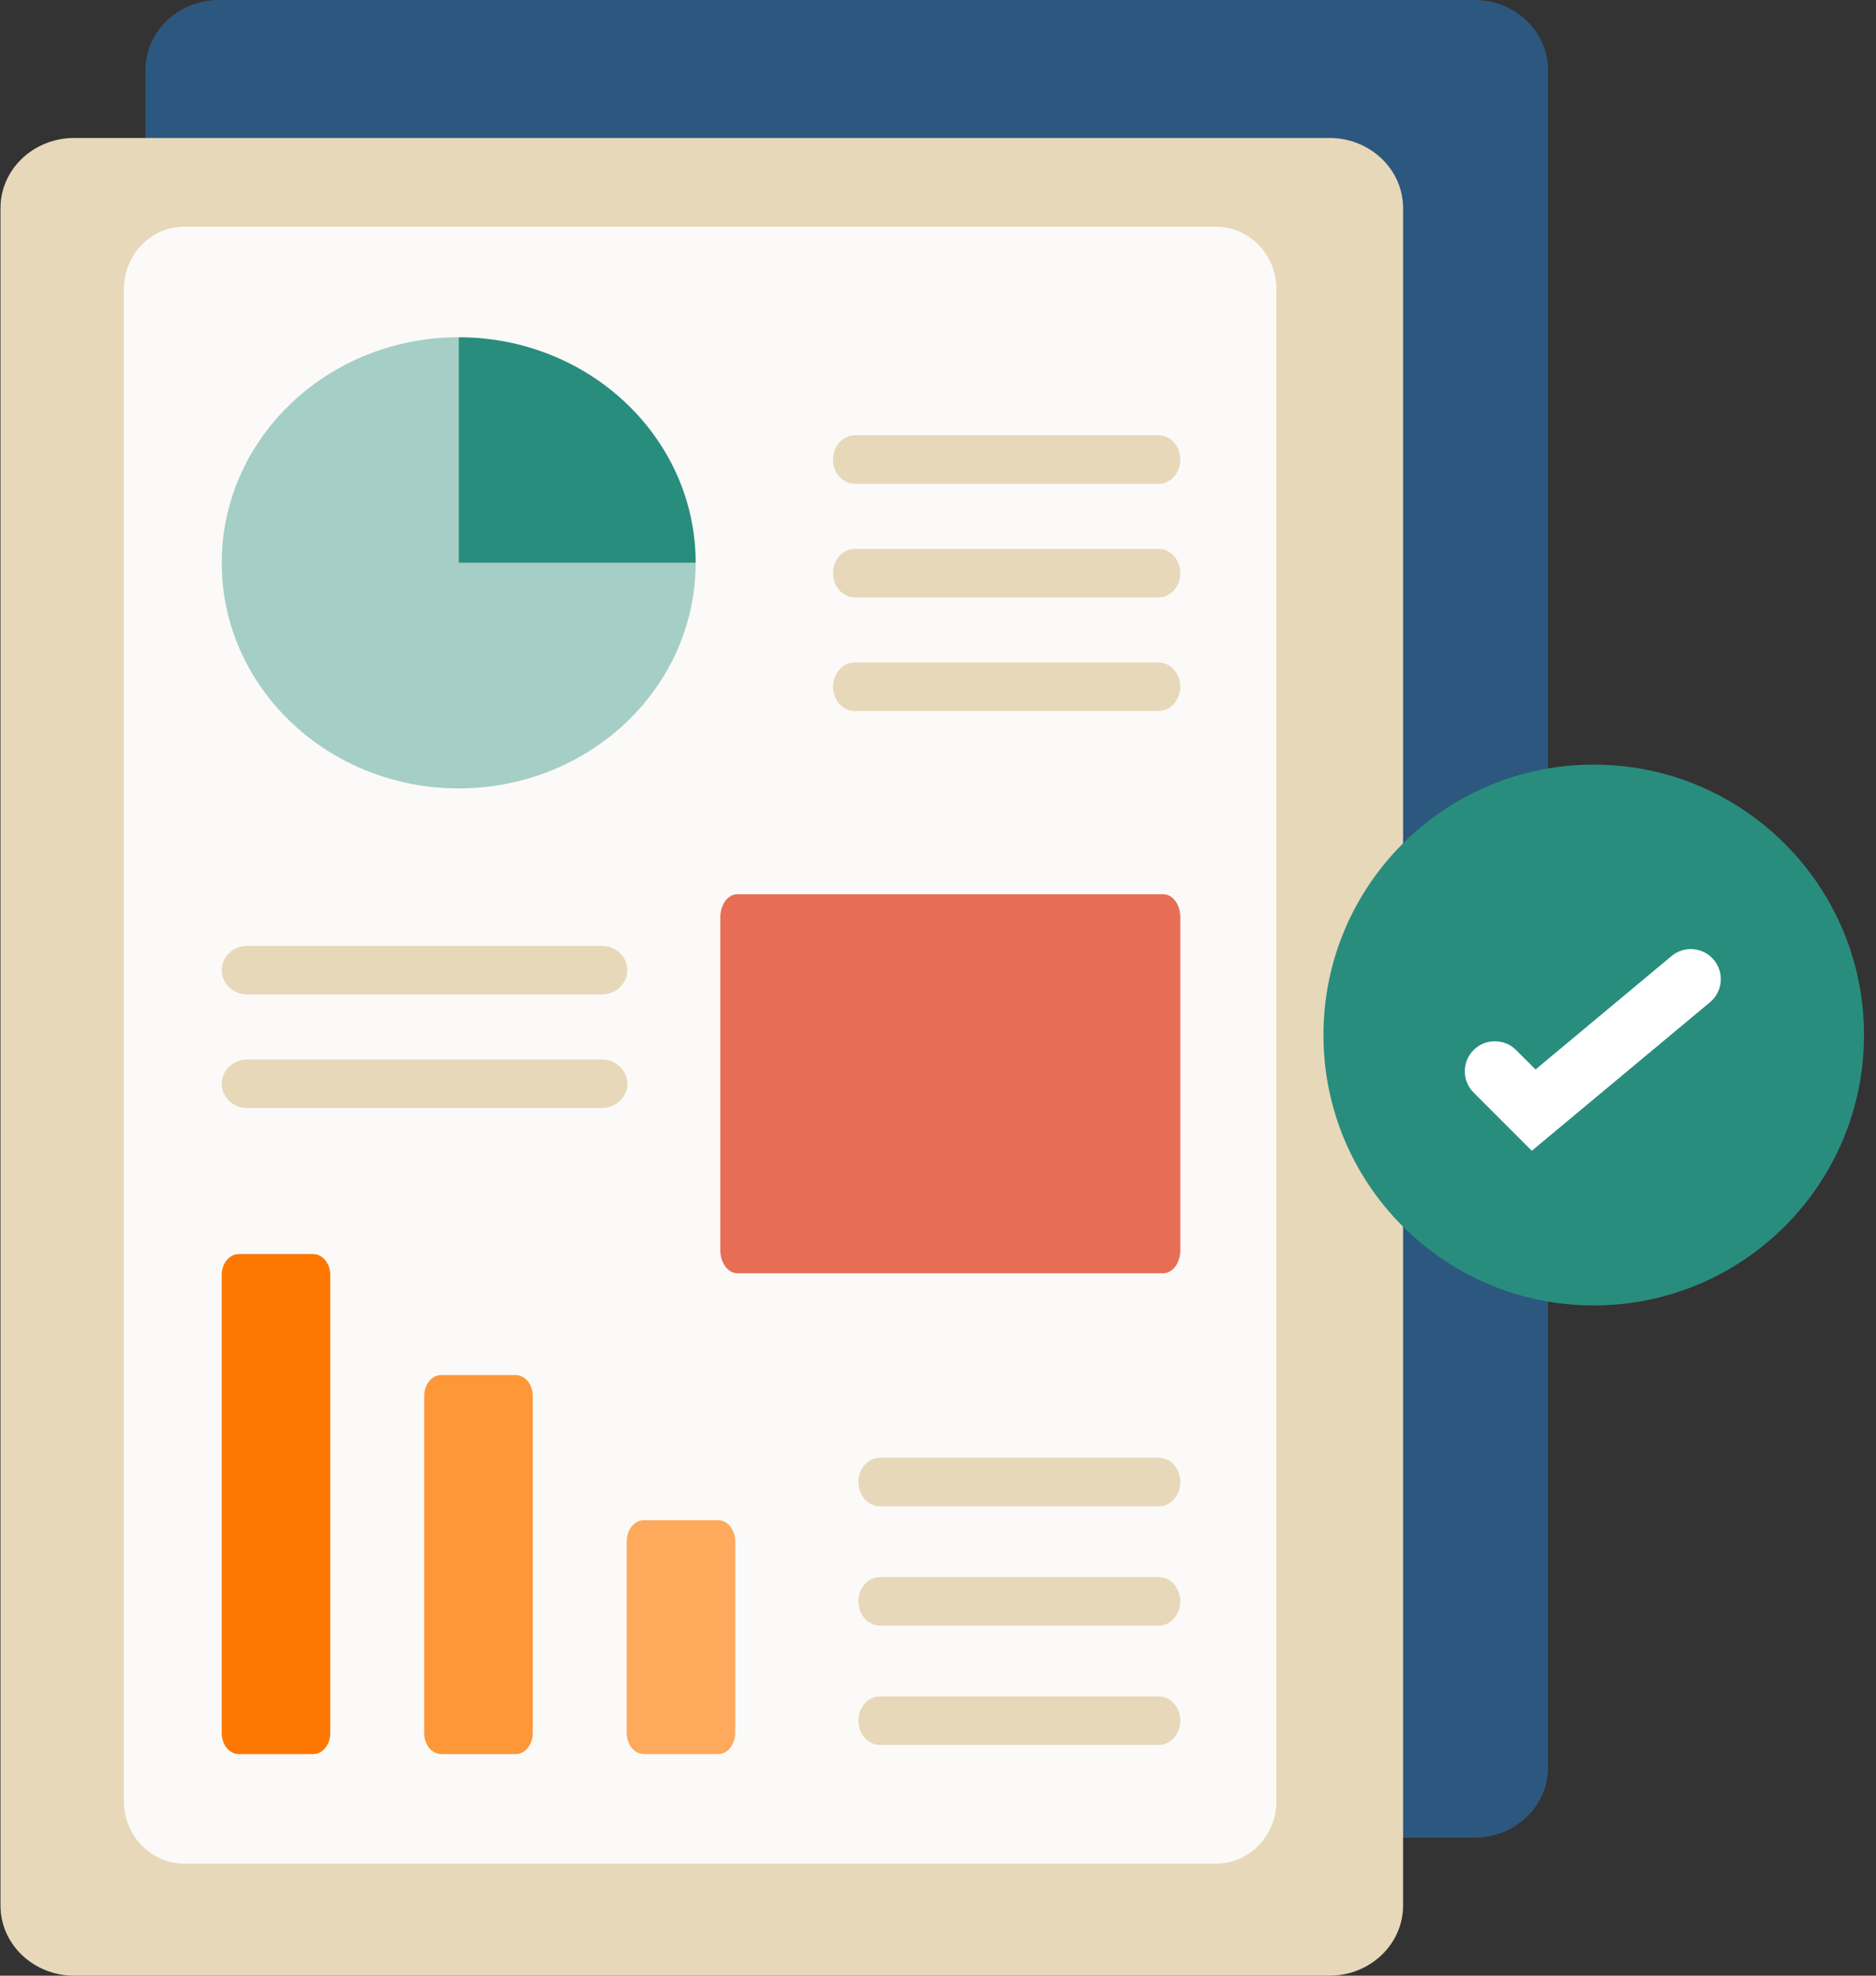
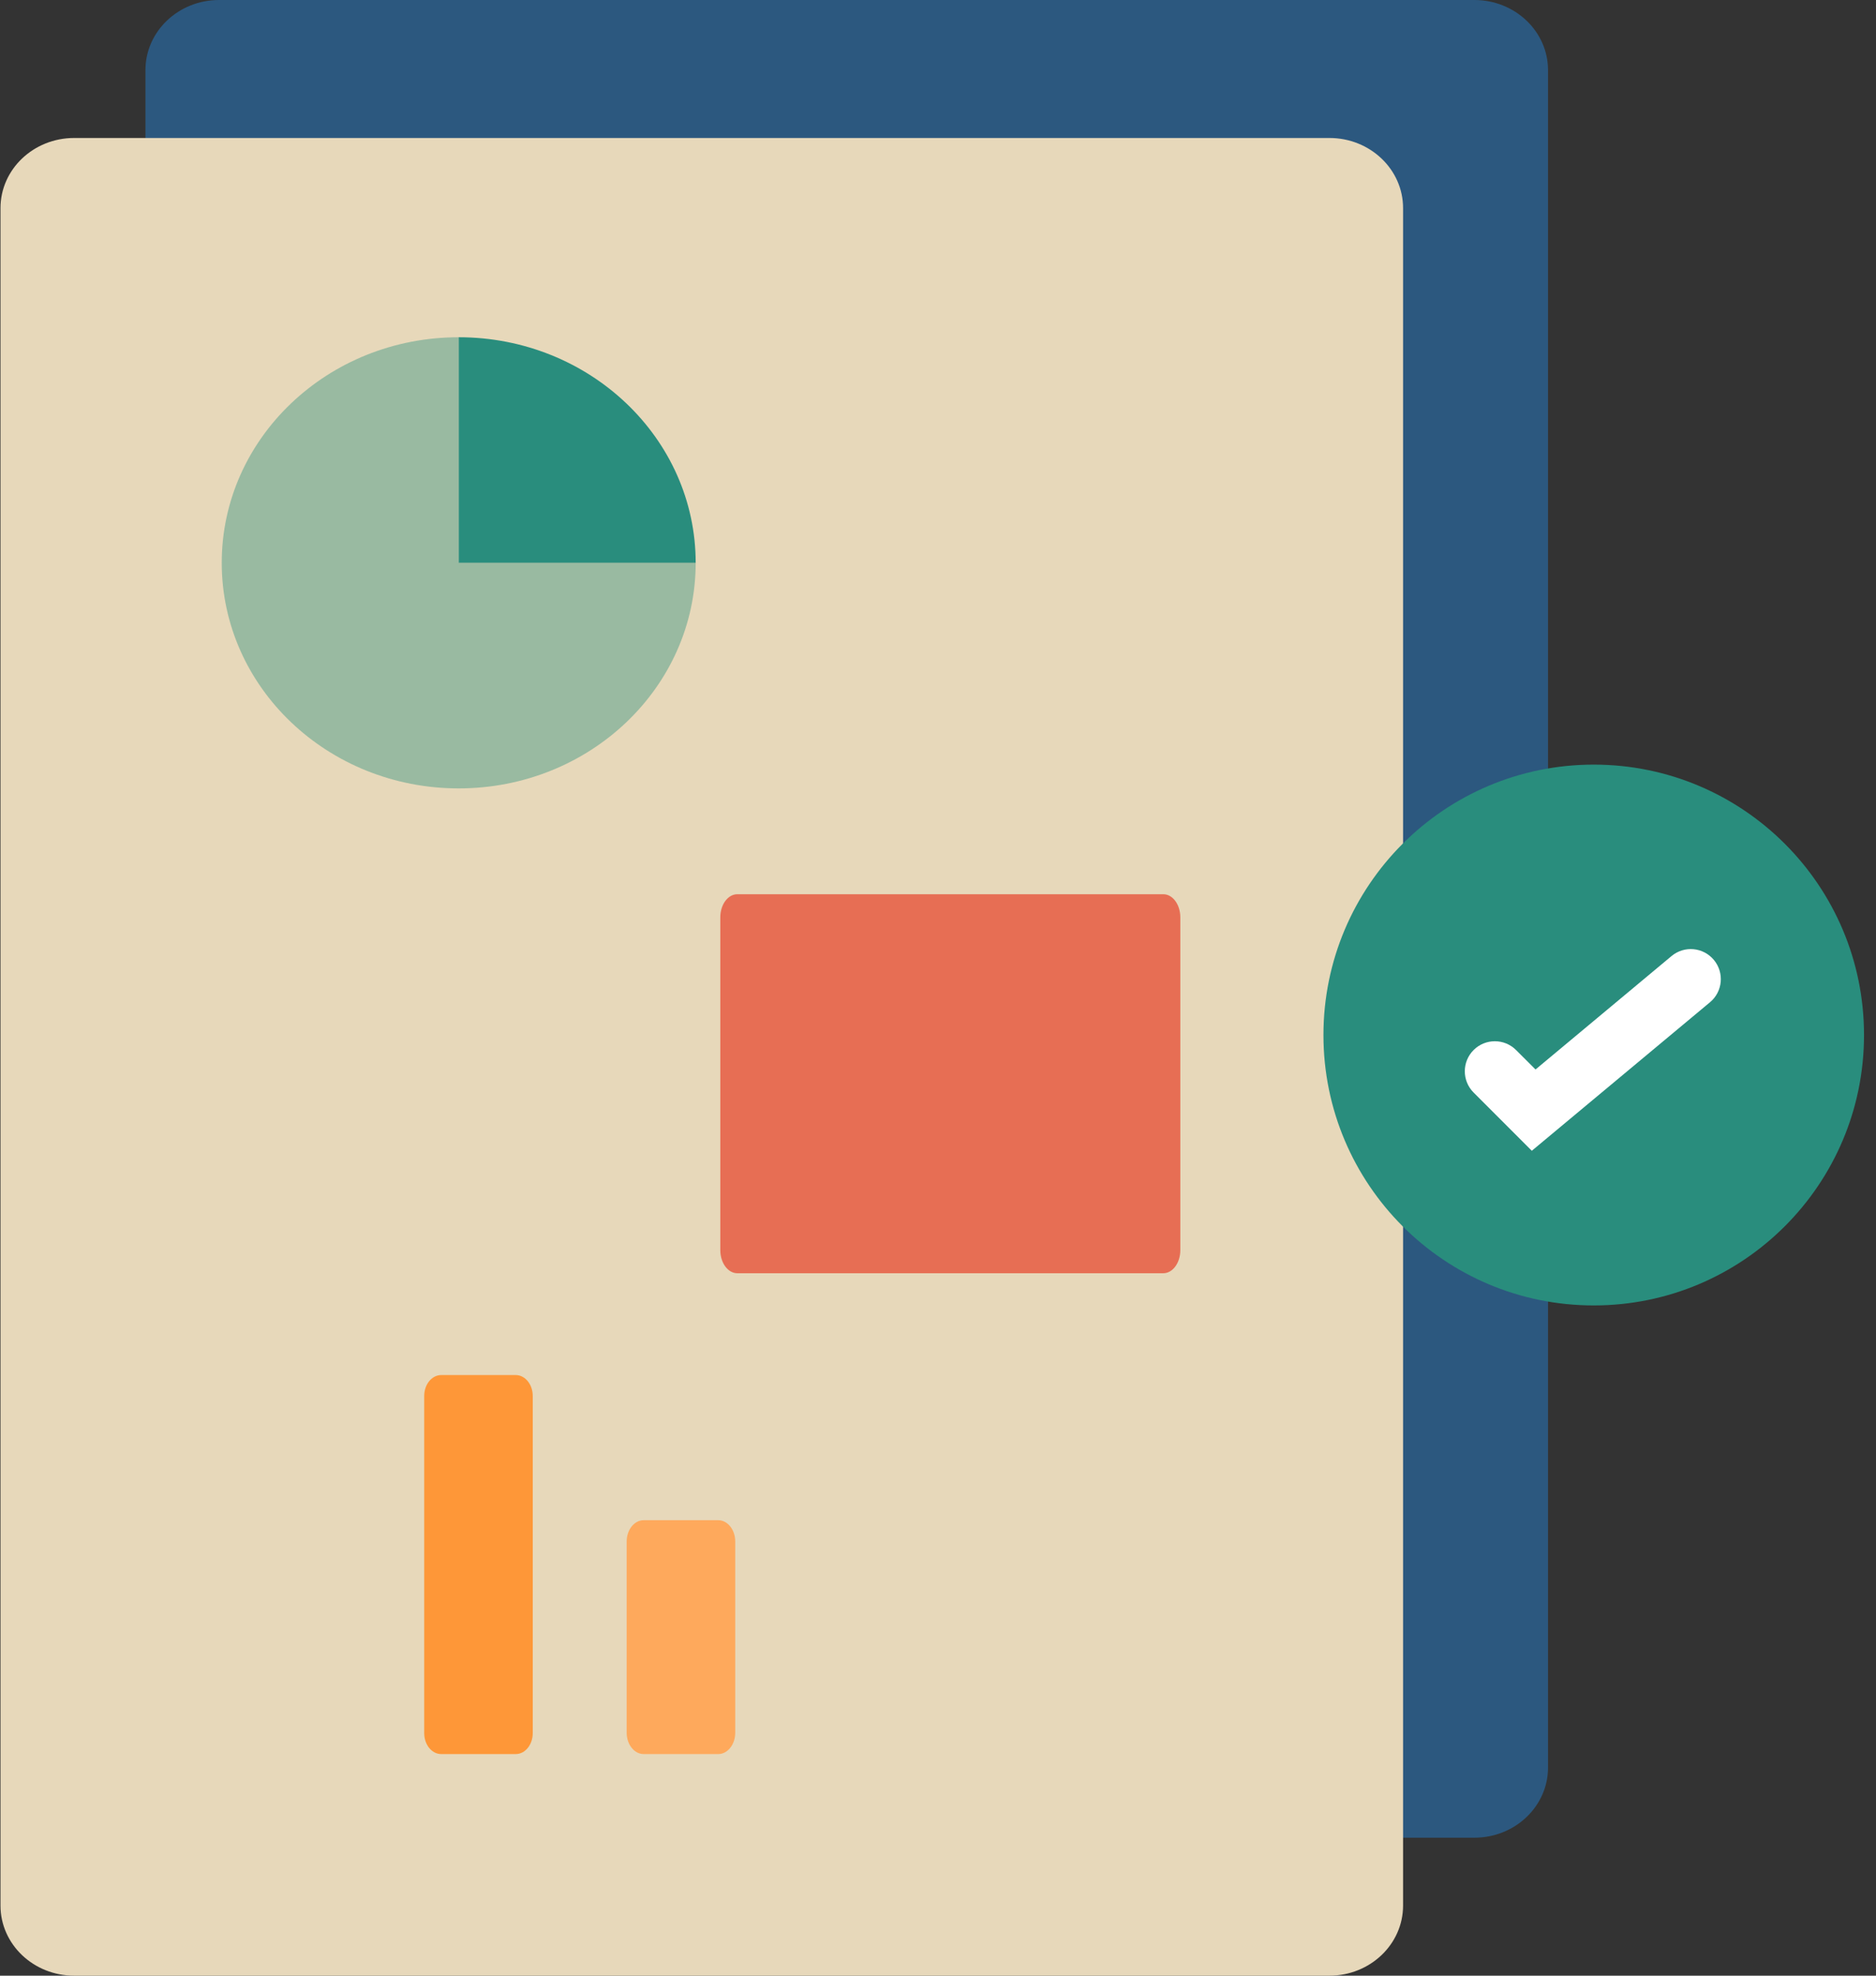
<svg xmlns="http://www.w3.org/2000/svg" width="95px" height="100px" viewBox="0 0 95 100" version="1.1">
  <rect x="0" y="0" width="95" height="100" fill="#333333" stroke="none" />
  <title>Icon Full-Color/Reports</title>
  <g id="Icon-Full-Color/Reports" stroke="none" stroke-width="1" fill="none" fill-rule="evenodd">
    <g id="Icon" fill-rule="nonzero">
      <g id="seo-report">
        <path d="M74.661,93.016 L11.095,93.016 C9.035,93.016 7.365,91.427 7.365,89.467 L7.365,3.549 C7.365,1.589 9.035,0 11.095,0 L74.661,0 C76.721,0 78.391,1.589 78.391,3.549 L78.391,89.467 C78.391,91.427 76.721,93.016 74.661,93.016 Z" id="Path" fill="#2C587F" />
        <path d="M67.321,100 L3.755,100 C1.695,100 0.025,98.411 0.025,96.451 L0.025,10.533 C0.025,8.573 1.695,6.984 3.755,6.984 L67.321,6.984 C69.381,6.984 71.051,8.572 71.051,10.533 L71.051,96.451 C71.051,98.411 69.381,100 67.321,100 Z" id="Path" fill="#E7D8BA" />
-         <path d="M61.572,94.331 L9.339,94.331 C7.646,94.331 6.274,92.915 6.274,91.169 L6.274,14.635 C6.274,12.889 7.646,11.473 9.339,11.473 L61.572,11.473 C63.265,11.473 64.637,12.889 64.637,14.635 L64.637,91.169 C64.637,92.915 63.265,94.331 61.572,94.331 Z" id="Path" fill="#FBFAF8" />
        <g id="Group" transform="translate(10.876, 16.852)">
          <g id="Group-2" transform="translate(0.181, 0.175)">
            <path d="M47.608,7.462 L32.232,7.462 C31.621,7.462 31.126,6.912 31.126,6.233 C31.126,5.554 31.621,5.004 32.232,5.004 L47.608,5.004 C48.219,5.004 48.714,5.554 48.714,6.233 C48.714,6.912 48.219,7.462 47.608,7.462 Z" id="Path" fill="#E7D8BA" />
            <path d="M47.608,13.212 L32.232,13.212 C31.621,13.212 31.126,12.662 31.126,11.983 C31.126,11.304 31.621,10.754 32.232,10.754 L47.608,10.754 C48.219,10.754 48.714,11.304 48.714,11.983 C48.714,12.662 48.219,13.212 47.608,13.212 Z" id="Path" fill="#E7D8BA" />
            <path d="M47.608,18.962 L32.232,18.962 C31.621,18.962 31.126,18.412 31.126,17.733 C31.126,17.054 31.621,16.504 32.232,16.504 L47.608,16.504 C48.219,16.504 48.714,17.054 48.714,17.733 C48.714,18.412 48.219,18.962 47.608,18.962 Z" id="Path" fill="#E7D8BA" />
            <path d="M19.419,39.058 L1.463,39.058 C0.75,39.058 0.171,38.508 0.171,37.829 C0.171,37.15 0.75,36.6 1.463,36.6 L19.419,36.6 C20.133,36.6 20.711,37.15 20.711,37.829 C20.711,38.508 20.133,39.058 19.419,39.058 Z" id="Path" fill="#E7D8BA" />
            <path d="M19.419,33.308 L1.463,33.308 C0.75,33.308 0.171,32.758 0.171,32.079 C0.171,31.4 0.75,30.85 1.463,30.85 L19.419,30.85 C20.133,30.85 20.711,31.4 20.711,32.079 C20.711,32.758 20.133,33.308 19.419,33.308 Z" id="Path" fill="#E7D8BA" />
            <path d="M12.172,0.043 L12.172,11.46 L24.172,11.46 C24.172,5.155 18.799,0.043 12.172,0.043 Z" id="Path" fill="#298D7D" />
            <path d="M12.172,0.043 C5.545,0.043 0.172,5.154 0.172,11.46 C0.172,17.766 5.545,22.878 12.172,22.878 C18.799,22.878 24.172,17.766 24.172,11.46 L12.172,11.46 L12.172,0.043 Z" id="Path" fill="#298D7D" opacity="0.41" />
            <path d="M47.853,47.418 L26.28,47.418 C25.804,47.418 25.419,46.895 25.419,46.249 L25.419,29.404 C25.419,28.758 25.804,28.235 26.28,28.235 L47.853,28.235 C48.328,28.235 48.714,28.758 48.714,29.404 L48.714,46.249 C48.714,46.895 48.328,47.418 47.853,47.418 Z" id="Path" fill="#E76E54" />
-             <path d="M4.806,71.756 L1.032,71.756 C0.557,71.756 0.171,71.281 0.171,70.696 L0.171,47.509 C0.171,46.924 0.557,46.449 1.032,46.449 L4.806,46.449 C5.282,46.449 5.667,46.924 5.667,47.509 L5.667,70.696 C5.667,71.281 5.282,71.756 4.806,71.756 Z" id="Path" fill="#FE7701" />
            <path d="M15.06,71.756 L11.286,71.756 C10.81,71.756 10.425,71.282 10.425,70.698 L10.425,53.63 C10.425,53.046 10.81,52.572 11.286,52.572 L15.06,52.572 C15.535,52.572 15.921,53.046 15.921,53.63 L15.921,70.698 C15.921,71.282 15.535,71.756 15.06,71.756 Z" id="Path" fill="#FE9738" />
            <path d="M25.313,71.756 L21.54,71.756 C21.064,71.756 20.678,71.273 20.678,70.678 L20.678,60.996 C20.678,60.401 21.064,59.919 21.54,59.919 L25.313,59.919 C25.789,59.919 26.175,60.401 26.175,60.996 L26.175,70.678 C26.175,71.273 25.789,71.756 25.313,71.756 Z" id="Path" fill="#FEA95C" />
          </g>
        </g>
        <path d="M58.678,76.242 L44.562,76.242 C43.959,76.242 43.47,75.692 43.47,75.013 C43.47,74.334 43.959,73.784 44.562,73.784 L58.678,73.784 C59.282,73.784 59.771,74.334 59.771,75.013 C59.771,75.692 59.282,76.242 58.678,76.242 Z" id="Path" fill="#E7D8BA" />
-         <path d="M58.678,82.282 L44.562,82.282 C43.959,82.282 43.47,81.731 43.47,81.052 C43.47,80.374 43.959,79.823 44.562,79.823 L58.678,79.823 C59.282,79.823 59.771,80.374 59.771,81.052 C59.771,81.731 59.282,82.282 58.678,82.282 Z" id="Path" fill="#E7D8BA" />
        <path d="M58.678,88.321 L44.562,88.321 C43.959,88.321 43.47,87.771 43.47,87.092 C43.47,86.413 43.959,85.863 44.562,85.863 L58.678,85.863 C59.282,85.863 59.771,86.413 59.771,87.092 C59.771,87.771 59.282,88.321 58.678,88.321 Z" id="Path" fill="#E7D8BA" />
      </g>
      <g id="Group-2" transform="translate(67.019, 38.701)">
        <path d="M27.374,13.687 C27.374,21.246 21.246,27.374 13.687,27.374 C6.128,27.374 0,21.246 0,13.687 C0,6.128 6.128,5.89402343e-15 13.687,5.89402343e-15 C21.246,5.89402343e-15 27.374,6.128 27.374,13.687 Z" id="Path" fill="#298D7D" />
        <path d="M10.551,19.546 L7.604,16.598 C7.01,16.004 7.01,15.041 7.604,14.447 C8.198,13.854 9.16,13.854 9.754,14.447 L10.74,15.431 L17.627,9.69 C18.273,9.152 19.232,9.239 19.77,9.885 C20.308,10.53 20.221,11.49 19.575,12.028 L10.551,19.546 Z" id="Path" fill="#FFFFFF" />
      </g>
    </g>
  </g>
</svg>